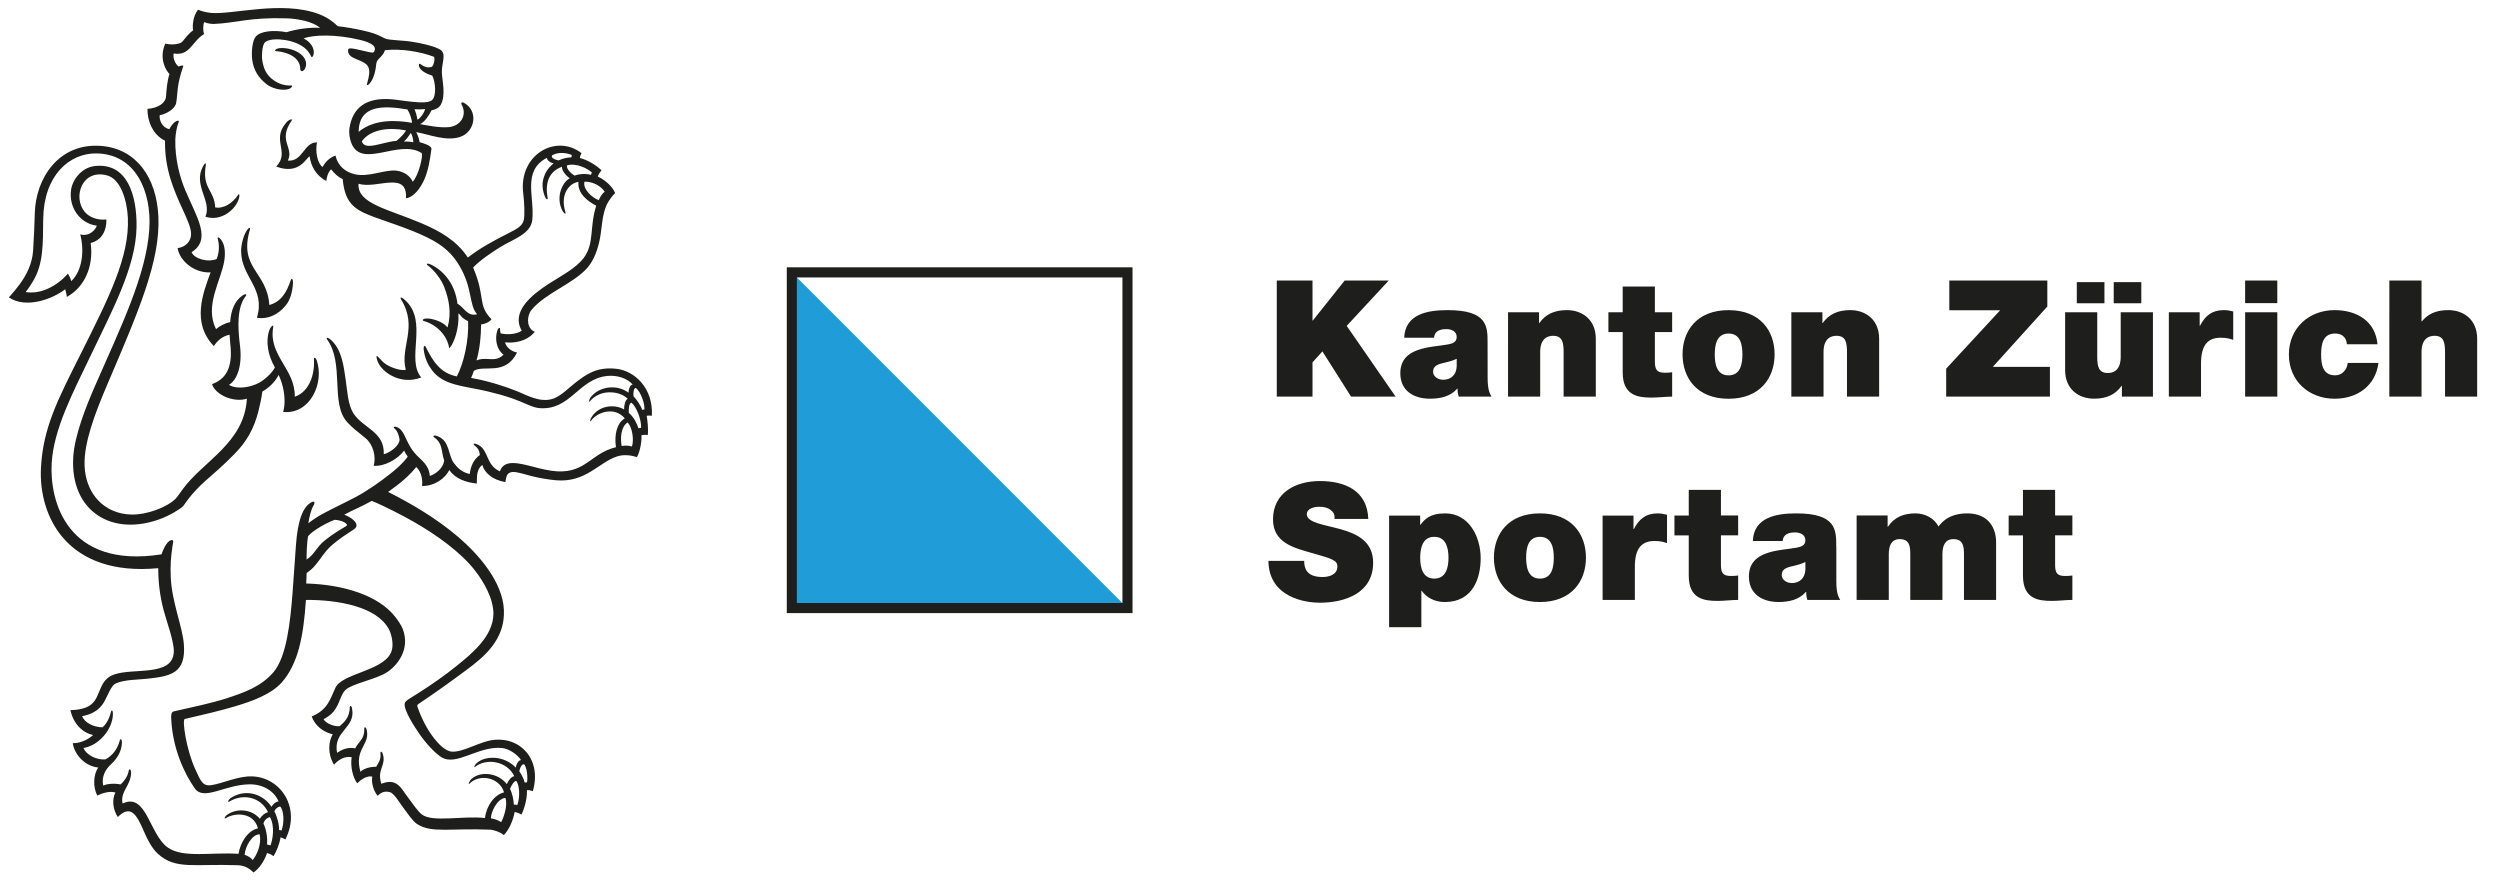
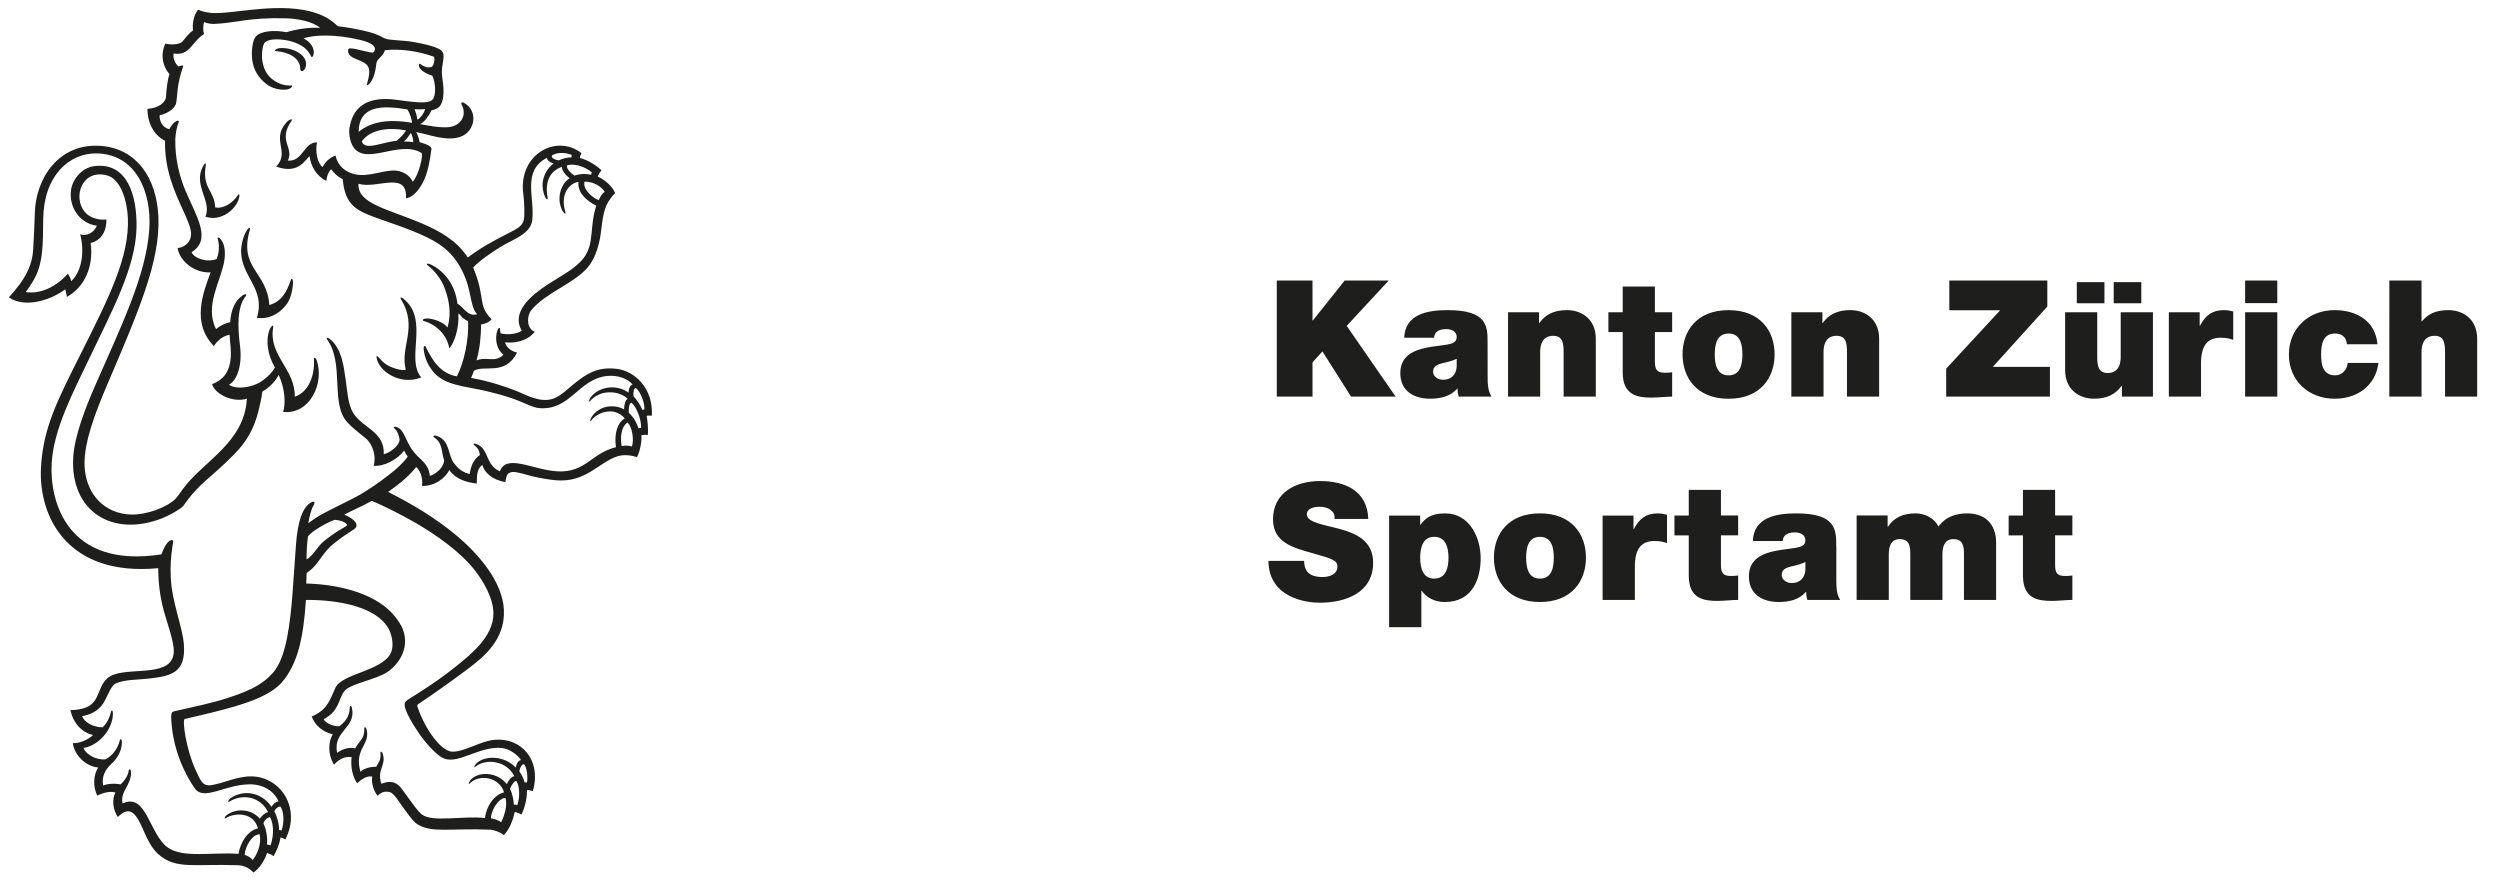
<svg xmlns="http://www.w3.org/2000/svg" xmlns:xlink="http://www.w3.org/1999/xlink" version="1.1" id="Ebene_1" x="0px" y="0px" width="270px" height="96px" viewBox="0 0.071 270 96" enable-background="new 0 0.071 270 96" xml:space="preserve">
  <g>
-     <polygon fill="#209DD9" points="85.518,29.489 85.518,65.744 121.766,65.744  " />
    <g>
      <g>
        <g>
          <g>
            <g>
              <defs>
-                 <rect id="SVGID_1_" x="0.953" y="0.938" width="342.297" height="93.353" />
-               </defs>
+                 </defs>
              <clipPath id="SVGID_2_">
                <use xlink:href="#SVGID_1_" overflow="visible" />
              </clipPath>
              <path clip-path="url(#SVGID_2_)" fill="#1E1E1C" d="M86.06,30.035h35.163v35.16H86.06V30.035L86.06,30.035z M84.973,66.287        h37.34V28.942h-37.34V66.287L84.973,66.287z" />
            </g>
          </g>
        </g>
      </g>
      <g>
        <g>
          <g>
            <g>
              <defs>
                <rect id="SVGID_3_" x="0.953" y="0.938" width="342.297" height="93.353" />
              </defs>
              <clipPath id="SVGID_4_">
                <use xlink:href="#SVGID_3_" overflow="visible" />
              </clipPath>
              <path clip-path="url(#SVGID_4_)" fill="#1E1E1C" d="M46.605,11.985c-0.266,0.55-0.734,1.254-1.233,1.492        c0.793,0.141,2.143,0.427,3.137,0.319c1.245-0.137,1.994-1.29,1.329-2.46c-0.047-0.088-0.024-0.32,0.283-0.151        c1.542,0.83,1.22,3.082-0.385,3.657c-1.535,0.547-3.442-0.278-4.785-0.502c0.2,0.363,0.338,0.823,0.364,1.085        c0.377,0.101,1.315,0.376,1.282,0.725c-0.137,1.063-0.34,2.339-0.778,3.323c-0.396,0.878-1.105,1.895-1.974,2.011        c0.179-3.043-3.209-0.944-5.122-1.571c-0.17,2.162,3.219,2.739,6.839,4.286c1.885,0.809,3.735,1.81,4.963,3.684        c1.434-1.089,2.646-1.741,4.545-2.705c0.71-0.365,1.367-0.695,1.505-1.37c0.108-0.536,0.051-1.952-0.06-2.791        c-0.567-4.224,3.531-6.547,6.288-4.404c-0.075,0.125-0.152,0.315-0.177,0.521c0.854,0.218,1.762,0.771,2.341,1.333        c-0.178,0.206-0.321,0.422-0.405,0.673c0.683,0.3,1.589,1.039,1.875,1.787c-0.342,0.302-0.745,0.917-0.896,1.226        c-0.515,1.084-0.519,2.458-0.75,3.693c-0.206,1.082-0.616,2.278-1.307,3.092c-1.502,1.772-4.582,2.76-6.1,4.63        c-0.517,0.635-0.524,2.004,0.375,2.332c-0.861,1.08-2.291,1.254-3.22,1.14c0.162,0.681,0.923,1.054,1.311,1.095        c-1.291,2.58-3.57,1.287-4.677,1.987c-0.111,0.338-0.188,0.541-0.292,0.766c1.875,0.32,3.863,0.985,4.997,1.446        c0.994,0.405,2.504,1.294,3.91,0.777c0.861-0.314,1.678-1.199,2.457-1.791c1.036-0.775,2.183-1.673,4.355-1.416        c1.93,0.229,3.967,2.068,3.801,5.068c-0.219-0.032-0.401-0.032-0.562,0c0.085,0.457,0.203,1.474,0.119,2.084        c-0.291-0.042-0.516-0.02-0.681,0.009c0.043,0.555-0.112,1.695-0.486,2.374c-0.551-0.186-1.387-0.32-2.116-0.085        c-2.035,0.656-3.387,2.855-6.613,2.586c-0.759-0.065-1.739-0.231-2.499-0.415c-0.718-0.163-1.758-0.546-2.257-0.475        c-0.583,0.083-0.617,0.456-0.728,1.086c-1.427-0.239-2.274-1.043-2.486-1.852c-0.634,0.452-0.584,1.272-0.593,2.006        c-1.233-0.11-2.353-0.56-2.973-1.454c-0.445,0.894-1.6,1.755-2.949,1.715c0.083-0.558-0.008-1.466-0.621-2.044        c-0.813,0.999-1.723,1.76-3.04,2.692c2.454,1.234,5.209,2.838,7.608,4.893c2.183,1.875,4.763,4.827,4.898,7.84        c0.148,3.245-2.187,5.115-4.055,6.503c-1.854,1.372-3.397,2.48-5.164,3.659c-0.164,0.102-0.15,0.193-0.109,0.33        c0.422,1.232,1.056,2.44,1.757,3.344c0.402,0.51,1.202,1.455,1.995,1.483c1.23,0.04,2.974-1.082,4.38-1.26        c3.07-0.384,5.299,2.188,4.318,5.536c-0.193-0.1-0.464-0.137-0.634-0.118c0.031,1-0.304,2.057-0.596,2.639        c-0.244-0.161-0.532-0.251-0.728-0.28c-0.15,0.83-0.604,1.94-1.174,2.494c-0.399-0.352-1.045-0.533-1.417-0.584        c-4.368-0.184-6.381,0.401-7.941-0.607c-0.495-0.317-1.053-1.188-1.5-1.771c-0.461-0.612-0.978-1.56-1.466-1.683        c-0.613-0.153-0.99,0.089-1.304,0.402c-0.436-0.541-0.698-1.377-0.579-2.076c-0.566-0.139-1.24,0.336-1.628,0.723        c-0.476-0.643-0.751-1.826-0.595-2.818c-0.759-0.166-1.498,0.329-1.906,0.815c-0.74-1.218-0.589-2.541-0.133-3.293        c-1.024-0.211-1.922-0.928-2.278-1.917c1.742-0.737,1.983-1.861,2.561-3.106c0.761-1.636,5.604-1.828,6.114-4.136        c0.164-0.746-0.083-1.704-0.342-2.19c-1.299-2.422-5.423-3.177-8.957-3.161c-0.134,2.008-0.348,3.72-0.745,5.204        c-0.37,1.391-0.992,2.731-1.865,3.711c-1.159,1.295-3.186,2.024-5.035,2.577c-1.854,0.546-3.481,0.911-5.434,1.368        c-0.321,0.04,0.156,3.355,1.161,5.497c0.542,1.162,0.747,1.799,1.72,1.647c1.21-0.179,2.866-0.998,4.395-0.945        c3.118,0.118,5.298,3.433,3.583,6.817c-0.199-0.114-0.349-0.195-0.522-0.229c-0.119,0.771-0.443,1.515-0.754,2.029        c-0.253-0.181-0.452-0.271-0.701-0.345c-0.31,0.945-0.925,1.756-1.462,2.107c-0.387-0.39-0.916-0.751-1.671-0.781        c-4.712-0.179-6.739,0.516-8.653-1.231c-0.627-0.568-1.118-1.501-1.527-2.455c-0.8-1.856-1.436-2.873-2.809-1.521        c-0.56-0.85-0.632-1.934-0.255-2.647c-0.62-0.196-1.455,0.078-1.95,0.328c-0.502-0.882-0.436-2.313,0.102-3.027        c-1.294-0.121-2.523-1.204-2.762-2.629c0.741,0.025,1.675-0.371,2.195-0.885c-1.199-0.248-2.16-1.295-2.444-2.689        c0.795,0,1.699-0.176,2.204-0.576c1.145-0.891,0.782-2.693,2.558-3.283c2.125-0.714,6.276,0.25,6.401-2.406        c0.052-1.111-0.759-3.235-1.107-4.556c-0.367-1.409-0.573-2.878-0.573-4.506C7.287,62.366,4.148,55.873,4.424,50.59        c0.226-4.3,1.778-7.289,4.273-12.257c3.068-6.121,5.301-10.528,5.112-14.731c-0.086-1.917-0.788-4.177-2.216-4.578        c-2.727-0.761-3.771,2.335-2.445,3.926c0.445,0.538,1.306,0.932,2.34,0.827c0.034,1.422-0.687,2.296-1.695,2.534        c0.351,2.607-0.714,4.808-2.575,5.827c-0.027-0.301-0.1-0.543-0.178-0.829c-1.338,1.046-4.211,2.144-6.08,0.881        c0.552-0.631,0.83-0.958,1.189-1.447c0.729-1.004,1.336-2.207,1.425-3.598c0.093-1.451,0.152-2.867,0.185-4.054        c0.091-3.741,2.569-7.601,7.135-7.263c3.841,0.287,6.014,3.424,6.211,7.627c0.229,4.844-2.216,10.405-5.53,18.175        c-1.316,3.08-2.541,6.289-2.44,8.763c0.123,3.044,2.159,5.176,5.028,5.248c1.749,0.042,3.907-0.805,4.817-1.72        c0.127-0.133,0.246-0.313,0.738-0.991c2.192-3.045,6.68-5.006,6.947-9.801c-1.502,0.461-3.438-0.466-3.761-1.572        c1.34-0.496,2.297-1.582,1.965-4.377c-0.023-0.263-0.058-0.632-0.071-0.956c-0.74,0.124-1.345,0.655-1.701,1.225        c-2.432-2.517-1.177-5.726-0.351-7.961c-1.872,0.091-3.371-1.341-3.563-2.62c0.908-0.118,1.475-0.783,1.455-1.578        c-0.016-0.657-0.478-1.655-0.839-2.445c-1.033-2.247-2.03-4.508-1.975-7.578c-1.34-0.634-1.933-2.198-1.896-3.438        c1.152-0.082,1.969-0.632,2.007-1.367c0.028-0.584,0.126-1.678,0.371-2.399c-0.442-0.429-1.145-1.74-0.455-3.279        c0.491,0.114,1.264,0.138,1.731-0.123c0.203-0.113,0.598-0.825,1.274-1.317c-0.098-0.479-0.008-1.55,0.527-2.226        c0.331,0.147,0.864,0.292,1.388,0.345c2.271,0.229,7.667-1.375,11.662,0.128c0.829,0.314,1.534,0.793,2.053,1.312        c0.791,0.083,1.787,0.253,2.767,0.476c1.954,0.438,1.917,0.792,2.643,0.936c0.294,0.055,1.114,0.114,1.931,0.182        c0.875,0.076,3.388,0.534,3.879,1.067c0.455,0.491-0.008,1.369,0.016,2.331c0.026,0.888,0.468,2.461-0.134,3.516        C47.375,11.748,46.99,11.917,46.605,11.985L46.605,11.985z M30.919,2.05c-4.012-0.122-5.406,0.51-7.871,0.611        c-0.469-0.009-0.846-0.138-0.994-0.205c-0.119,0.277-0.162,0.96-0.004,1.287c-1.354,0.812-1.512,2.395-3.295,2.105        c-0.114,0.49,0.186,1.159,0.531,1.409c0.181-0.069,0.56-0.202,0.5-0.02c-0.722,2.044-0.578,2.918-0.76,3.948        c-0.111,0.612-0.983,1.178-1.784,1.334c-0.057,0.547,0.292,1.364,1.049,1.498c0.453-0.925,1.128-1.067,1.01-0.784        c-0.194,0.47-0.355,1.31-0.368,1.911c-0.048,2.016,0.466,4.058,1.112,5.555c1.251,2.916,2.807,5.246,0.645,6.612        c0.283,0.672,1.678,1.146,2.713,0.732c0.429-1.126,0.158-1.968,0.101-2.243c-0.018-0.101,0.078-0.123,0.182-0.035        c0.629,0.527,0.666,1.571,0.548,2.396c-0.323,2.195-2.195,4.905-0.902,7.455c0.388-0.351,0.985-0.638,1.526-0.76        c0.091-1.332,0.508-2.273,1.279-2.834c0.456-0.326,0.531-0.118,0.408,0.021c-0.951,1.163-0.884,3.347-0.632,5.309        c0.317,2.449-0.456,3.889-1.189,4.278c0.905,0.569,2.407,0.225,3.183-0.18c0.567-0.292,1.447-1.026,1.784-1.696        c-0.856-1.469-0.911-2.846-0.693-3.73c0.178-0.728,0.583-0.976,0.509-0.629c-0.548,3.09,2.389,4.51,2.328,7.52        c1.522-0.506,2.188-2.342,2.065-4.073c0.024-0.232,0.21-0.114,0.294,0.119c0.865,2.464-0.703,5.897-3.615,5.599        c0.406-1.457-0.072-3.164-0.491-3.995c-0.376,0.769-1.084,1.414-1.756,1.796c-0.092,0.767-0.264,1.435-0.394,1.995        c-0.483,2.018-1.327,3.429-2.583,4.713c-2.745,2.813-3.762,3.042-5.556,5.644c-0.39,0.406-1.575,1.049-2.262,1.321        c-5.435,2.138-9.99-0.775-9.627-6.603c0.143-2.343,1.367-5.423,2.34-7.655c2.849-6.511,5.53-11.965,5.871-16.931        c0.28-4.084-1.476-8.162-5.726-8.205c-2.882-0.027-5.668,2.34-5.729,7.093c-0.033,2.795,0.032,4.912-1.169,6.822        c-0.255,0.41-0.382,0.611-0.725,1.058c1.652,0.273,3.402-0.661,4.563-1.992c0.113,0.196,0.292,0.511,0.364,0.816        c1.224-1.171,1.417-3.337,0.966-5.052c0.797,0.232,1.514-0.255,1.799-0.936c-1.842-0.241-3.074-1.993-2.784-3.907        c0.176-1.136,1.176-2.376,2.535-2.535c3.542-0.417,4.582,3.173,4.531,6.586c-0.064,4.319-2.673,9.093-4.981,13.935        c-1.859,3.896-3.969,7.856-4.183,11.558c-0.241,4.106,1.644,11.449,11.861,9.855c0.407-1.19,0.911-1.657,1.216-1.519        c0.099,0.047,0.029,0.237-0.03,0.63c-0.184,1.26-0.244,2.051-0.184,3.405c0.12,2.661,1.277,5.309,1.416,7.238        c0.214,3.043-1.354,3.389-3.842,3.669c-1.043,0.123-2.601,0.083-3.549,0.536c-0.556,0.264-0.916,1.635-1.458,2.331        c-0.532,0.677-1.263,1.021-2.147,1.19c0.27,0.682,1.192,1.179,2.193,1.205c0.362-0.269,0.759-0.916,0.925-1.689        c0.038-0.162,0.23-0.273,0.21,0.317c-0.054,1.604-1.529,3.346-3.178,3.598c0.297,0.765,1.465,1.336,2.376,1.232        c0.717-0.386,1.285-1.062,1.542-2.029c0.068-0.277,0.242-0.147,0.234,0.21c-0.021,0.954-0.514,1.732-1.162,2.331        c-0.645,0.594-1.067,1.391-0.854,2.322c0.429-0.219,1.252-0.256,1.873-0.126c0.314-0.293,0.758-0.784,0.882-1.498        c0.046-0.235,0.287-0.185,0.244,0.373c-0.101,1.326-1.188,1.931-0.911,3.185c2.597-1.244,2.883,3.375,4.906,4.772        c1.677,1.149,4.787,0.459,7.613,0.664c0.203-1.24,0.999-2.519,2.101-2.752c-0.471-1.782-2.531-1.716-3.476-1.101        c-0.205,0.137-0.144-0.138,0.086-0.326c1.145-0.85,2.804-0.594,3.596,0.396c0.193-0.362,0.577-0.657,0.885-0.715        c-0.814-1.697-2.757-2.019-4.165-1.156c-0.25,0.167-0.18-0.2,0.27-0.464c1.683-0.975,3.47-0.211,4.258,1.039        c0.163-0.27,0.509-0.596,0.778-0.575c-0.463-1.108-1.66-1.886-3.192-1.854c-2.652,0.049-4.886,1.808-5.856,0.447        c-1.095-1.537-2.452-4.338-2.558-7.69c0-0.279,0.01-0.54,0.262-0.632c2.053-0.475,3.994-0.854,5.729-1.417        c1.864-0.607,3.722-1.255,5.059-2.821c1.421-1.668,1.813-5.436,2.053-8.482c0.114-1.464,0.259-3.621,0.372-5.222        c0.18-2.56,0.718-4.196,1.721-4.67c0.253-0.117,0.378,0.01,0.185,0.361c-0.256,0.424-0.465,1.213-0.567,1.929        c0.443-0.348,1.02-0.729,1.419-0.946c1.316-0.714,2.193-1.1,3.644-1.858c1.382-0.73,2.708-1.697,3.696-2.466        c0.622-0.493,1.353-1.076,1.977-1.924c-0.153-0.207-0.316-0.468-0.393-0.654c-0.704,0.954-2.154,1.741-3.294,1.64        c0.298-0.954-0.046-2.29-0.845-2.956c-0.89-0.729-1.443-1.135-2.005-1.75c-1.86-2.043-0.271-6.352-2.185-8.951        c-0.135-0.269,0.155-0.197,0.471,0.101c1.113,1.053,1.322,2.676,1.553,4.301c0.174,1.218,0.245,2.671,0.825,3.583        c1.033,1.621,3.389,1.978,3.283,4.426c0.748-0.199,1.671-0.923,1.708-1.564c-0.035-0.289-0.184-0.948-0.58-1.244        c-0.099-0.075-0.037-0.226,0.26-0.134c0.553,0.173,0.825,0.857,1.063,1.358c0.256,0.541,0.521,1.035,0.9,1.471        c0.68,0.785,1.513,1.185,1.626,2.457c0.632-0.198,1.469-0.848,1.545-1.685c-0.337-0.95-0.121-1.841-1.104-2.498        c-0.133-0.085-0.069-0.307,0.463-0.08c1.259,0.527,1.068,2.027,1.679,2.859c0.41,0.548,0.892,1.012,1.723,1.198        c0.09-0.776,0.416-1.607,1.098-2.051c-0.063-0.431-0.127-0.686-0.61-1.063c-0.133-0.097-0.108-0.308,0.443-0.029        c1.14,0.58,0.807,2.208,2.333,2.851c0.432-1.341,2.076-0.88,3.636-0.48c0.778,0.206,1.736,0.438,2.567,0.485        c3.099,0.145,3.612-1.936,6.326-2.612c-0.193-1.354,0.088-2.592,0.957-3.112c-1.134-1.339-3.012-0.656-3.647,0.261        c-0.144,0.187-0.127-0.136,0.093-0.452c0.816-1.231,2.471-1.361,3.478-0.77c-0.022-0.424,0.143-1.113,0.401-1.132        c-0.742-0.832-2.918-1.176-4.1,0.252c-0.141,0.164-0.106-0.146,0.064-0.402c0.862-1.177,2.801-1.51,4.113-0.53        c-0.009-0.273,0.134-0.865,0.453-0.878c-0.557-0.657-1.66-1.045-2.745-0.93c-3.119,0.31-3.974,3.752-7.339,3.474        c-0.778-0.067-1.53-0.565-3.036-1.086c-0.789-0.27-1.758-0.539-2.635-0.742c-2.41-0.566-4.644-0.595-5.884-2.216        c-0.423-0.547-0.785-1.209-0.923-2.184c-0.078-0.446,0.097-0.652,0.222-0.351c0.737,1.449,1.512,2.797,3.345,3.155        c0.747-1.428,1.309-3.86,1.217-5.967c-0.796-0.362-0.793-0.723-1.053-0.828c0.117,1.597-0.484,3.27-0.985,3.767        c-0.227-1.498-1.472-2.608-2.755-2.955c-0.164-0.046-0.186-0.312,0.51-0.269c0.47,0.035,1.575,0.324,2.059,0.966        c0.445-1.542,0.18-2.983-0.365-4.388c-0.296-0.759-1.003-1.751-1.785-2.326c-0.169-0.124-0.098-0.32,0.456-0.03        c1.425,0.734,2.522,2.174,2.765,4.172c0.756,0.438,1.067,1.421,2.125,1.145c-0.905-1.015-0.454-2.719-1.878-5.185        c-0.76-1.317-1.775-2.262-3.488-3.101c-2.108-1.04-4.652-1.765-6.275-2.417c-1.707-0.684-2.653-1.44-2.877-3.897        c-0.572-0.259-0.905-0.628-1.247-1.054c-0.311,0.269-0.502,0.865-0.516,1.254c-1.105-0.537-1.698-1.661-1.801-2.646        c-0.349,0.052-1.048,2.057-3.616,1.094c1.525-1.59-0.567-2.843,1.078-4.736c0.31-0.385,0.778-0.484,0.571-0.195        c-1.5,2.141,0.306,2.881-0.393,4.284c1.625,0.152,1.722-1.995,3.15-1.964c-0.198,0.955,0.026,2.25,0.601,2.657        c0.338-0.603,0.758-0.997,1.39-1.239c0.278,1.177,1.108,1.803,2.125,2.03c1.534,0.34,3.258-0.567,4.514-0.389        c0.754,0.109,1.433,0.552,1.703,1.19c0.625-0.611,1.196-2.935,0.948-3.109c-2.44-1.527-6.401,1.742-7.555-1.02        c-0.203-0.489-0.301-1.115-0.218-1.667c0.341-2.231,1.818-3.308,4.476-3.115c1.164,0.087,3.715,0.633,4.399,0.13        c0.562-0.42,0.41-1.995,0.063-2.684c-0.684-0.187-1.478-0.645-1.44-1.153c0.043-0.45,0.46,0.496,1.375,0.214        c0.255-0.118,0.395-1.043,0.228-1.099c-1.467-0.546-3.483-0.894-5.27-0.702c-0.261,0.796-0.888,0.88-0.94,1.491        c-0.095,1.048-0.42,1.91-0.866,2.252c-0.171,0.115-0.16-0.062-0.06-0.393c0.126-0.411,0.271-1.093,0.076-1.514        c-0.407-0.892-2.155-0.765-2.196-1.75c-0.023-0.406,0.208-0.36,1.941,0.045c0.73,0.171,0.803,0.182,0.91-0.045        c0.287-0.642-0.702-0.992-1.577-1.204c-2.629-0.633-5.051-0.553-6.079-0.15c1.035,0.491,1.306,1.481,0.979,1.956        c-0.229,0.305-0.066-0.489-1.235-1.192c-1.275-0.769-3.525-0.892-3.969-0.277c-0.249,0.349-0.314,1.387-0.237,1.86        c0.127,0.809,0.39,1.603,1.282,2.2c1.231,0.824,2.058,0.369,1.943,0.629c-0.263,0.56-1.863,0.478-2.801-0.268        c-0.777-0.619-1.357-1.436-1.507-2.596c-0.107-0.826,0.002-2.063,0.381-2.513c0.508-0.605,1.957-0.737,3.314-0.474        c1.092-0.337,2.534-0.544,3.641-0.469C33.816,2.426,32.277,2.091,30.919,2.05L30.919,2.05z M38.73,14.315        c1.262-1.043,3.083-1.44,5.764-0.979c-0.021-0.456-0.278-1.122-0.495-1.446C41.314,11.446,38.781,11.407,38.73,14.315        L38.73,14.315z M44.77,11.87c0.144,0.34,0.241,0.723,0.265,0.866c0.022,0.148,0.015,0.278,0.093,0.238        c0.262-0.131,0.707-0.722,0.778-1.13C45.593,11.898,45.03,11.889,44.77,11.87L44.77,11.87z M39.076,15.333        c0.326,1.081,2.24,0.057,3.746-0.049c0.472-0.386,0.836-0.781,1.037-1.127C42.029,13.788,40.003,14.027,39.076,15.333        L39.076,15.333z M44.372,14.457c-0.054-0.023-0.094,0.095-0.177,0.224c-0.114,0.174-0.304,0.441-0.577,0.677        c0.261-0.017,0.773,0.02,1.011,0.075C44.659,15.08,44.448,14.498,44.372,14.457L44.372,14.457z M61.755,16.813        c-0.5-0.232-1.443-0.361-2.091,0.014c-0.212,0.187,0.05,0.446,0.667,0.569c0.474-0.229,0.975-0.319,1.39-0.333        C61.721,16.964,61.732,16.925,61.755,16.813L61.755,16.813z M58.817,21.214c-0.34-0.935-0.278-1.633,0.092-2.445        c0.185-0.395,0.601-0.843,0.886-1.055c-0.493-0.11-0.684-0.367-0.744-0.593c-2.691,1.441-1.29,4.228-1.565,6.711        c-0.17,1.543-2.132,2.091-3.423,2.903c-1.111,0.691-2.198,1.44-2.965,2.225c1.389,3.288,0.437,4.011,1.99,5.595        c-0.262,0.32-0.761,0.537-1.124,0.543c-0.023,1.39-0.146,2.653-0.502,3.899c1.133-0.461,1.975,0.302,2.924-0.617        c-0.872-0.661-0.91-1.896-0.682-2.579C53.833,35.407,54,35.457,54,35.562c0,0.201,0.025,0.379,0.071,0.51        c0.504,0.13,1.575,0.182,2.282-0.282c-1.207-2.065,1.106-3.887,2.859-5.036c1.215-0.791,2.968-1.668,3.839-2.838        c1.168-1.58,0.594-3.293,1.342-5.634c-0.882-0.441-2.05-1.313-1.919-2.567c-0.928,0.116-2.018,1.267-1.42,3.22        c0.098,0.333-0.104,0.235-0.3-0.08c-0.759-1.425-0.083-3.058,0.781-3.536c-0.484-0.31-0.89-0.916-0.84-1.24        c-1.408,0.511-1.852,1.736-1.548,3.358C59.189,21.676,58.989,21.688,58.817,21.214L58.817,21.214z M63.928,18.711        c-0.496-0.484-1.78-1.077-2.698-0.775c-0.076,0.374,0.442,0.876,0.817,1.099c0.452-0.169,1.087-0.242,1.771-0.088        C63.846,18.873,63.878,18.803,63.928,18.711L63.928,18.711z M65.307,20.785c-0.53-0.827-1.619-1.139-2.188-1.086        c-0.197,0.809,0.842,1.733,1.544,1.991C64.888,21.178,65.106,20.922,65.307,20.785L65.307,20.785z M68.421,42.868        c0.374,0.394,0.76,0.967,0.944,1.471c0.057-0.016,0.164-0.044,0.232-0.044c0.044-0.665-0.372-1.85-0.916-2.325        C68.447,41.911,68.361,42.562,68.421,42.868L68.421,42.868z M69.243,46.27c0.018-0.933-0.492-2.234-1.041-2.711        c-0.269,0.043-0.323,0.672-0.292,1.097c0.525,0.452,0.874,1.116,1.042,1.669C69.048,46.3,69.163,46.27,69.243,46.27        L69.243,46.27z M67.781,45.694c-0.777,0.525-0.777,1.76-0.643,2.549c0.413-0.073,0.75-0.06,1.114,0.052        C68.504,47.474,68.25,46.169,67.781,45.694L67.781,45.694z M54.212,80.854c-2.519-0.254-4.94,2-6.524,1.002        c-0.726-0.453-1.69-1.502-2.398-2.529c-0.444-0.648-1.698-2.518-1.583-3.272c0.046-0.311,0.543-0.534,1.421-1.097        c1.535-0.975,2.911-1.94,4.19-2.972c1.554-1.26,3.944-3.155,3.97-5.607c0.018-1.704-1.102-3.544-1.976-4.675        c-1.539-1.989-4.177-3.88-6.697-5.316c-1.108-0.628-3.176-1.709-4.469-2.221c-1.27,0.712-1.896,0.904-2.968,1.489        c0.79,0.313,1.434,0.824,1.308,1.257c-0.079,0.271-0.28,0.324-1.22,0.958c-0.552,0.37-1.228,0.898-1.542,1.186        c-0.691,0.637-1.074,1.347-1.663,2.051c-0.36,0.426-0.584,0.583-0.947,0.852c-0.002,0.356-0.019,0.681-0.045,1.127        c4.113,0.125,7.829,1.313,9.621,3.61c0.258,0.329,0.654,0.896,0.818,1.33c0.806,2.144-0.562,3.893-1.712,4.648        c-1.145,0.754-3.742,1.215-4.477,1.902c-0.562,0.534-0.614,1.503-1.287,2.331c-0.302,0.375-0.659,0.596-1.084,0.842        c0.229,0.434,1.107,0.812,1.737,0.749c0.242-0.237,0.489-0.403,0.737-0.785c0.191-0.286,0.362-0.752,0.347-1.267        c-0.003-0.131,0.177-0.273,0.255,0.155c0.409,2.133-2.07,2.381-1.623,4.774c0.453-0.311,1.185-0.67,1.964-0.479        c0.195-0.414,0.476-0.654,0.703-1.016c0.137-0.214,0.297-0.545,0.277-1.158c-0.005-0.153,0.206-0.215,0.29,0.327        c0.244,1.544-1.384,1.929-0.71,4.37c0.438-0.385,1.084-0.551,1.701-0.533c0.163-0.342,0.555-0.697,0.46-1.468        c-0.018-0.173,0.162-0.339,0.297,0.226c0.273,1.143-0.69,1.569-0.197,3.076c1.716-0.695,2.151,0.541,2.914,1.522        c0.435,0.562,1.004,1.442,1.459,1.788c1.15,0.886,4.373,0.121,6.818,0.385c0.157-1.323,1.015-2.518,2.063-2.771        c-0.497-1.644-2.669-2.039-3.737-0.935c-0.165,0.164-0.063-0.272,0.252-0.543c1.031-0.868,2.874-0.599,3.783,0.595        c0.183-0.447,0.533-0.851,0.806-0.859c-0.771-1.639-3.019-1.998-4.248-1c-0.099,0.076-0.128-0.135,0.214-0.437        c0.954-0.837,2.994-0.778,4.195,0.509c0.084-0.476,0.326-0.814,0.568-0.814C55.937,81.618,55.029,80.939,54.212,80.854        L54.212,80.854z M36.142,56.211c-1.262,0.462-2.839,1.53-2.885,1.837c-0.107,0.693-0.149,1.694-0.149,2.447        c0.823-0.481,1.057-1.334,1.978-2.065c1.667-1.315,2.481-1.504,2.389-1.692C37.284,56.387,36.501,56.211,36.142,56.211        L36.142,56.211z M56.916,84.575c0.106-0.543,0-1.563-0.29-1.938c-0.203-0.128-0.442,0.256-0.547,0.719        c0.234,0.34,0.515,0.869,0.582,1.221C56.743,84.566,56.822,84.562,56.916,84.575L56.916,84.575z M55.08,85.277        c0.221,0.4,0.403,1.191,0.416,1.693c0.118,0.002,0.268,0.002,0.379,0.039c0.322-0.971,0.216-2.156-0.109-2.588        C55.571,84.352,55.23,84.867,55.08,85.277L55.08,85.277z M53.021,88.451c0.442,0.066,0.861,0.246,1.105,0.41        c0.217-0.36,0.765-1.817,0.45-2.62C53.679,86.328,53.006,87.812,53.021,88.451L53.021,88.451z M30.41,89.77        c0.324-0.953,0.229-2.104-0.11-2.561c-0.086-0.111-0.582,0.16-0.665,0.503c0.273,0.466,0.533,1.417,0.5,2.006        C30.225,89.718,30.321,89.729,30.41,89.77L30.41,89.77z M28.454,89.025c0.304,0.588,0.466,1.613,0.379,2.252        c0.111,0.015,0.248,0.053,0.375,0.104c0.245-0.604,0.501-2.086-0.05-3.062C28.903,88.361,28.526,88.637,28.454,89.025        L28.454,89.025z M26.417,92.391c0.335,0.103,0.697,0.312,0.871,0.569c0.419-0.506,1-1.69,0.75-2.786        C27.243,90.172,26.509,91.417,26.417,92.391L26.417,92.391z" />
            </g>
          </g>
        </g>
      </g>
    </g>
    <path fill="#1E1E1C" d="M33.032,7.234c-0.12,0.559-0.605,0.698-0.606,0.278c-0.007-1.195-1.256-1.801-2.579-1.92   c-0.347-0.035,0-0.292,0.365-0.321C31.476,5.151,33.301,5.949,33.032,7.234L33.032,7.234z" />
    <path fill="#1E1E1C" d="M22.233,17.888c-0.45,2.546,0.935,2.711,1.006,4.584c0.921,0.176,1.927-0.495,2.487-1.369   c0.091-0.146,0.177,0.001,0.098,0.325c-0.329,1.319-2.017,2.61-3.637,2.044c0.728-1.716-1.386-3.371-0.253-5.463   C22.157,17.596,22.265,17.676,22.233,17.888L22.233,17.888z" />
    <path fill="#1E1E1C" d="M26.777,24.799c0.147-0.187,0.277-0.138,0.222,0.044c-1.267,4.226,1.85,4.526,2.088,8.167   c1.293-0.351,1.875-1.399,2.304-2.649c0.101-0.338,0.275-0.151,0.251,0.301c-0.051,0.939-0.31,1.7-0.604,2.152   c-0.536,0.812-1.75,1.834-3.294,1.574c0.978-3.176-1.695-4.359-1.704-7.209C26.038,26.513,26.302,25.345,26.777,24.799   L26.777,24.799z" />
    <path fill="#1E1E1C" d="M43.314,32.407c-0.1-0.15-0.109-0.424,0.449,0.089c2.529,2.316,0.039,6.35,1.733,8.341   c-2.328,0.91-4.556-0.697-4.813-2.07c-0.122-0.679,0.363,0.226,1.006,0.648c0.54,0.358,1.589,0.725,2.136,0.596   C43.168,37.536,45.182,35.437,43.314,32.407L43.314,32.407z" />
    <path fill="#1E1E1C" d="M136.99,60.646c0.039,4.002,4.094,4.519,5.52,4.519c2.79,0,5.79-1.052,5.79-4.324   c0-2.299-1.753-3.128-3.526-3.619c-1.774-0.492-3.568-0.69-3.642-1.582c0-0.702,0.861-0.839,1.39-0.839   c0.386,0,0.826,0.081,1.14,0.313c0.321,0.216,0.532,0.529,0.459,1h3.655c-0.107-3.054-2.512-4.091-5.237-4.091   c-2.581,0-5.054,1.246-5.054,4.143c0,2.535,2.263,3.076,4.246,3.641c2.16,0.611,2.707,0.79,2.707,1.438   c0,0.934-0.969,1.142-1.602,1.142c-0.721,0-1.564-0.162-1.845-0.917c-0.091-0.229-0.14-0.507-0.14-0.825L136.99,60.646   L136.99,60.646z M153.381,60.314c0-1.092,0.279-2.266,1.523-2.266c1.25,0,1.533,1.174,1.533,2.266c0,1.069-0.283,2.247-1.533,2.247   C153.662,62.562,153.381,61.384,153.381,60.314L153.381,60.314z M150.027,67.811h3.479v-3.944h0.033   c0.525,0.769,1.46,1.224,2.493,1.224c3.06,0,3.88-2.594,3.88-4.741c0-2.285-1.244-4.833-3.823-4.833   c-1.705,0-2.235,0.657-2.678,1.232h-0.034v-0.994h-3.354v12.057L150.027,67.811L150.027,67.811z M171.283,60.297   c0-2.532-1.54-4.782-4.973-4.782c-3.424,0-4.967,2.248-4.967,4.782c0,2.529,1.547,4.792,4.967,4.792   C169.743,65.09,171.283,62.825,171.283,60.297L171.283,60.297z M167.809,60.297c0,0.965-0.17,2.266-1.496,2.266   c-1.314,0-1.489-1.301-1.489-2.266c0-0.965,0.173-2.248,1.489-2.248C167.632,58.05,167.809,59.332,167.809,60.297L167.809,60.297z    M173.089,64.863h3.476v-3.604c0-1.95,0.732-2.759,2.104-2.759c0.701,0,1.021,0.111,1.37,0.227v-3.062   c-0.335-0.082-0.669-0.147-1.016-0.147c-1.266,0-2.006,0.605-2.567,1.691h-0.039v-1.45h-3.335v9.107h0.007V64.863z M185.861,52.977   h-3.475v2.774h-1.546v2.141h1.546v4.356c0,2.491,1.629,2.721,3.104,2.721c0.738,0,1.527-0.106,2.23-0.106v-2.637   c-0.257,0.038-0.525,0.05-0.789,0.05c-0.877,0-1.07-0.363-1.07-1.208v-3.183h1.859v-2.143h-1.859V52.977L185.861,52.977z    M194.98,61.617c-0.057,0.947-0.674,1.424-1.463,1.424c-0.636,0-1.091-0.425-1.091-0.85c0-0.611,0.407-0.807,1.183-0.98   c0.478-0.108,0.947-0.233,1.373-0.444v0.85H194.98z M198.312,59.087c0-1.76,0.037-3.571-4.318-3.571   c-2.159,0-4.585,0.427-4.689,2.983h3.23c0.016-0.385,0.223-0.928,1.3-0.928c0.56,0,1.146,0.227,1.146,0.844   c0,0.579-0.48,0.719-0.951,0.804c-1.775,0.336-5.147,0.234-5.147,3.112c0,1.909,1.459,2.757,3.214,2.757   c1.127,0,2.199-0.245,2.938-1.086h0.04c-0.021,0.243,0.032,0.612,0.122,0.858h3.547c-0.387-0.582-0.42-1.35-0.42-2.039v-3.738   h-0.008v0.004H198.312z M200.514,64.863h3.475v-4.936c0-0.945,0.298-1.63,1.179-1.63c1.054,0,1.142,0.771,1.142,1.63v4.936h3.471   v-4.936c0-0.945,0.303-1.63,1.182-1.63c1.057,0,1.146,0.771,1.146,1.63v4.936h3.469v-6.252c0-1.475-0.789-3.095-3.12-3.095   c-2.271,0-2.978,1.318-3.11,1.422c-0.429-0.915-1.484-1.422-2.459-1.422c-1.269,0-2.287,0.386-2.99,1.44h-0.035v-1.213h-3.348   V64.863L200.514,64.863z M221.952,52.977h-3.472v2.774h-1.545v2.141h1.545v4.356c0,2.491,1.629,2.721,3.109,2.721   c0.734,0,1.518-0.106,2.227-0.106v-2.637c-0.262,0.038-0.531,0.05-0.791,0.05c-0.879,0-1.073-0.363-1.073-1.208v-3.183h1.864   v-2.143h-1.864V52.977L221.952,52.977z" />
    <path fill="#1E1E1C" d="M137.893,42.906h3.858v-3.704l1.072-1.178l3.092,4.882h4.812l-5.283-7.64l4.541-4.9h-4.756l-3.442,4.32   h-0.036v-4.32h-3.859v12.54H137.893z M157.324,39.663c-0.055,0.944-0.664,1.422-1.459,1.422c-0.635,0-1.092-0.42-1.092-0.847   c0-0.612,0.404-0.808,1.181-0.98c0.476-0.109,0.95-0.229,1.37-0.44V39.663L157.324,39.663z M160.659,37.128   c0-1.756,0.038-3.564-4.318-3.564c-2.161,0-4.584,0.422-4.69,2.984h3.229c0.021-0.387,0.229-0.934,1.304-0.934   c0.559,0,1.139,0.231,1.139,0.847c0,0.578-0.475,0.721-0.943,0.808c-1.779,0.333-5.146,0.228-5.146,3.109   c0,1.915,1.459,2.754,3.209,2.754c1.127,0,2.201-0.246,2.938-1.086h0.038c-0.018,0.242,0.035,0.612,0.123,0.859h3.546   c-0.384-0.581-0.424-1.353-0.424-2.036L160.659,37.128L160.659,37.128z M162.868,42.906h3.473v-4.813   c0-1.459,0.786-1.756,1.39-1.756c1.021,0,1.14,0.74,1.14,1.792v4.776h3.476v-6.251c0-2.091-1.494-3.091-3.121-3.091   c-1.392,0-2.322,0.477-2.97,1.389h-0.038v-1.158h-3.348L162.868,42.906L162.868,42.906z M178.729,31.019h-3.478v2.775h-1.544v2.138   h1.544v4.358c0,2.493,1.633,2.721,3.106,2.721c0.738,0,1.527-0.104,2.235-0.104v-2.632c-0.266,0.035-0.532,0.053-0.793,0.053   c-0.877,0-1.071-0.37-1.071-1.215v-3.18h1.864v-2.138h-1.864V31.019L178.729,31.019z M191.657,38.343   c0-2.531-1.546-4.777-4.972-4.777c-3.427,0-4.97,2.246-4.97,4.777c0,2.529,1.543,4.794,4.97,4.794   C190.113,43.137,191.657,40.871,191.657,38.343L191.657,38.343z M188.18,38.343c0,0.964-0.173,2.268-1.492,2.268   c-1.318,0-1.492-1.301-1.492-2.268c0-0.964,0.172-2.25,1.492-2.25C188.005,36.093,188.18,37.378,188.18,38.343L188.18,38.343z    M193.463,42.906h3.479v-4.813c0-1.459,0.785-1.756,1.39-1.756c1.022,0,1.142,0.74,1.142,1.792v4.776h3.473v-6.251   c0-2.091-1.489-3.091-3.125-3.091c-1.387,0-2.313,0.477-2.967,1.389h-0.035v-1.158h-3.355V42.906L193.463,42.906z M210.182,42.906   h11.209v-3.213h-6.166l5.887-6.518v-2.81h-10.586v3.214h5.494l-5.832,6.308v3.018h-0.006V42.906z M228.281,32.823h2.98v-2.279   h-2.98V32.823L228.281,32.823z M224.294,32.823h2.985v-2.279h-2.985V32.823L224.294,32.823z M232.516,33.794h-3.48v4.81   c0,1.46-0.787,1.754-1.381,1.754c-1.025,0-1.153-0.734-1.153-1.792v-4.773h-3.469v6.251c0,2.091,1.489,3.086,3.129,3.086   c1.387,0,2.313-0.474,2.967-1.385h0.036v1.16h3.352V33.794L232.516,33.794z M234.236,42.906h3.474v-3.6   c0-1.951,0.737-2.76,2.108-2.76c0.701,0,1.021,0.11,1.369,0.231v-3.07c-0.332-0.088-0.668-0.143-1.021-0.143   c-1.267,0-2,0.596-2.569,1.688h-0.033v-1.459h-3.33v9.112h0.002V42.906z M242.475,42.906h3.475v-9.112h-3.475V42.906   L242.475,42.906z M245.948,30.367h-3.474v2.442h3.474V30.367L245.948,30.367z M256.766,37.253   c-0.213-2.509-2.246-3.689-4.633-3.689c-2.738,0-4.933,1.913-4.933,4.794c0,2.88,2.194,4.775,4.933,4.775   c2.458,0,4.415-1.389,4.741-3.863h-3.321c-0.07,0.721-0.593,1.337-1.353,1.337c-1.324,0-1.519-1.144-1.519-2.249   c0-1.107,0.193-2.268,1.519-2.268c0.37,0,0.676,0.104,0.879,0.297c0.231,0.191,0.351,0.491,0.388,0.861h3.303v0.005H256.766z    M258.047,42.906h3.479v-4.813c0-1.459,0.791-1.756,1.392-1.756c1.022,0,1.146,0.74,1.146,1.792v4.776h3.47v-6.251   c0-2.091-1.487-3.091-3.122-3.091c-1.473,0-2.249,0.508-2.848,1.21h-0.039v-4.407h-3.476L258.047,42.906L258.047,42.906z" />
  </g>
</svg>